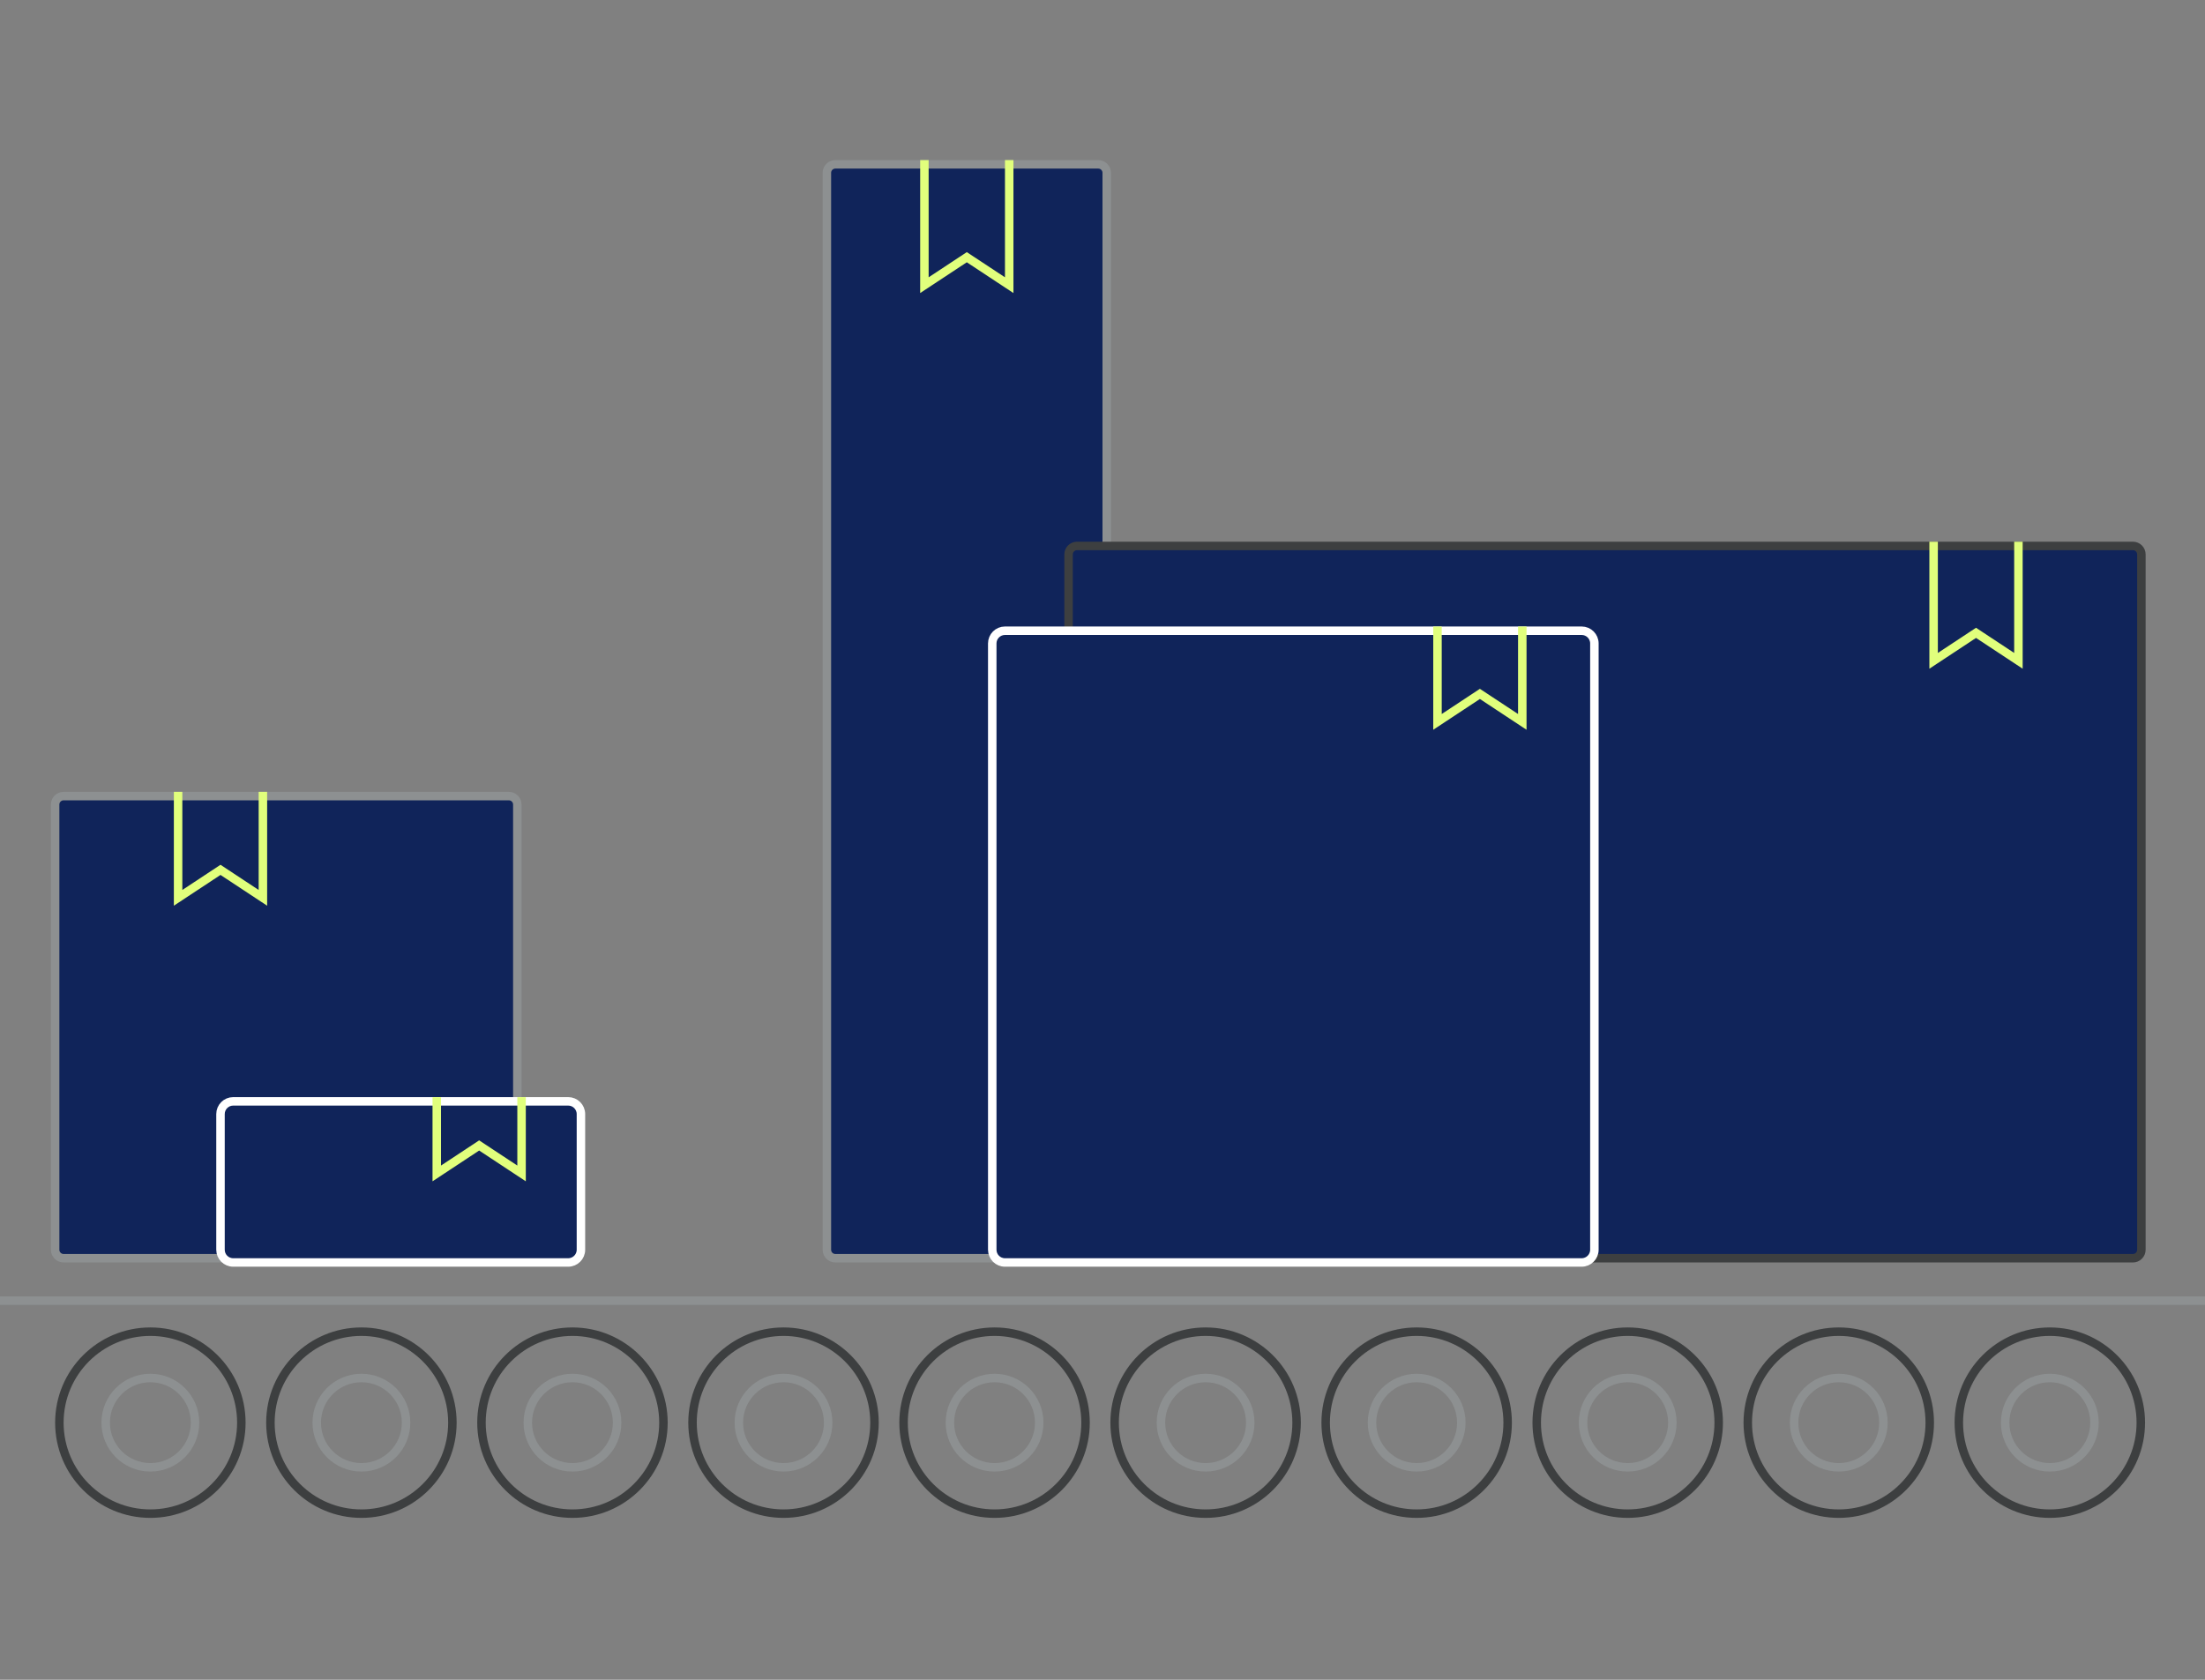
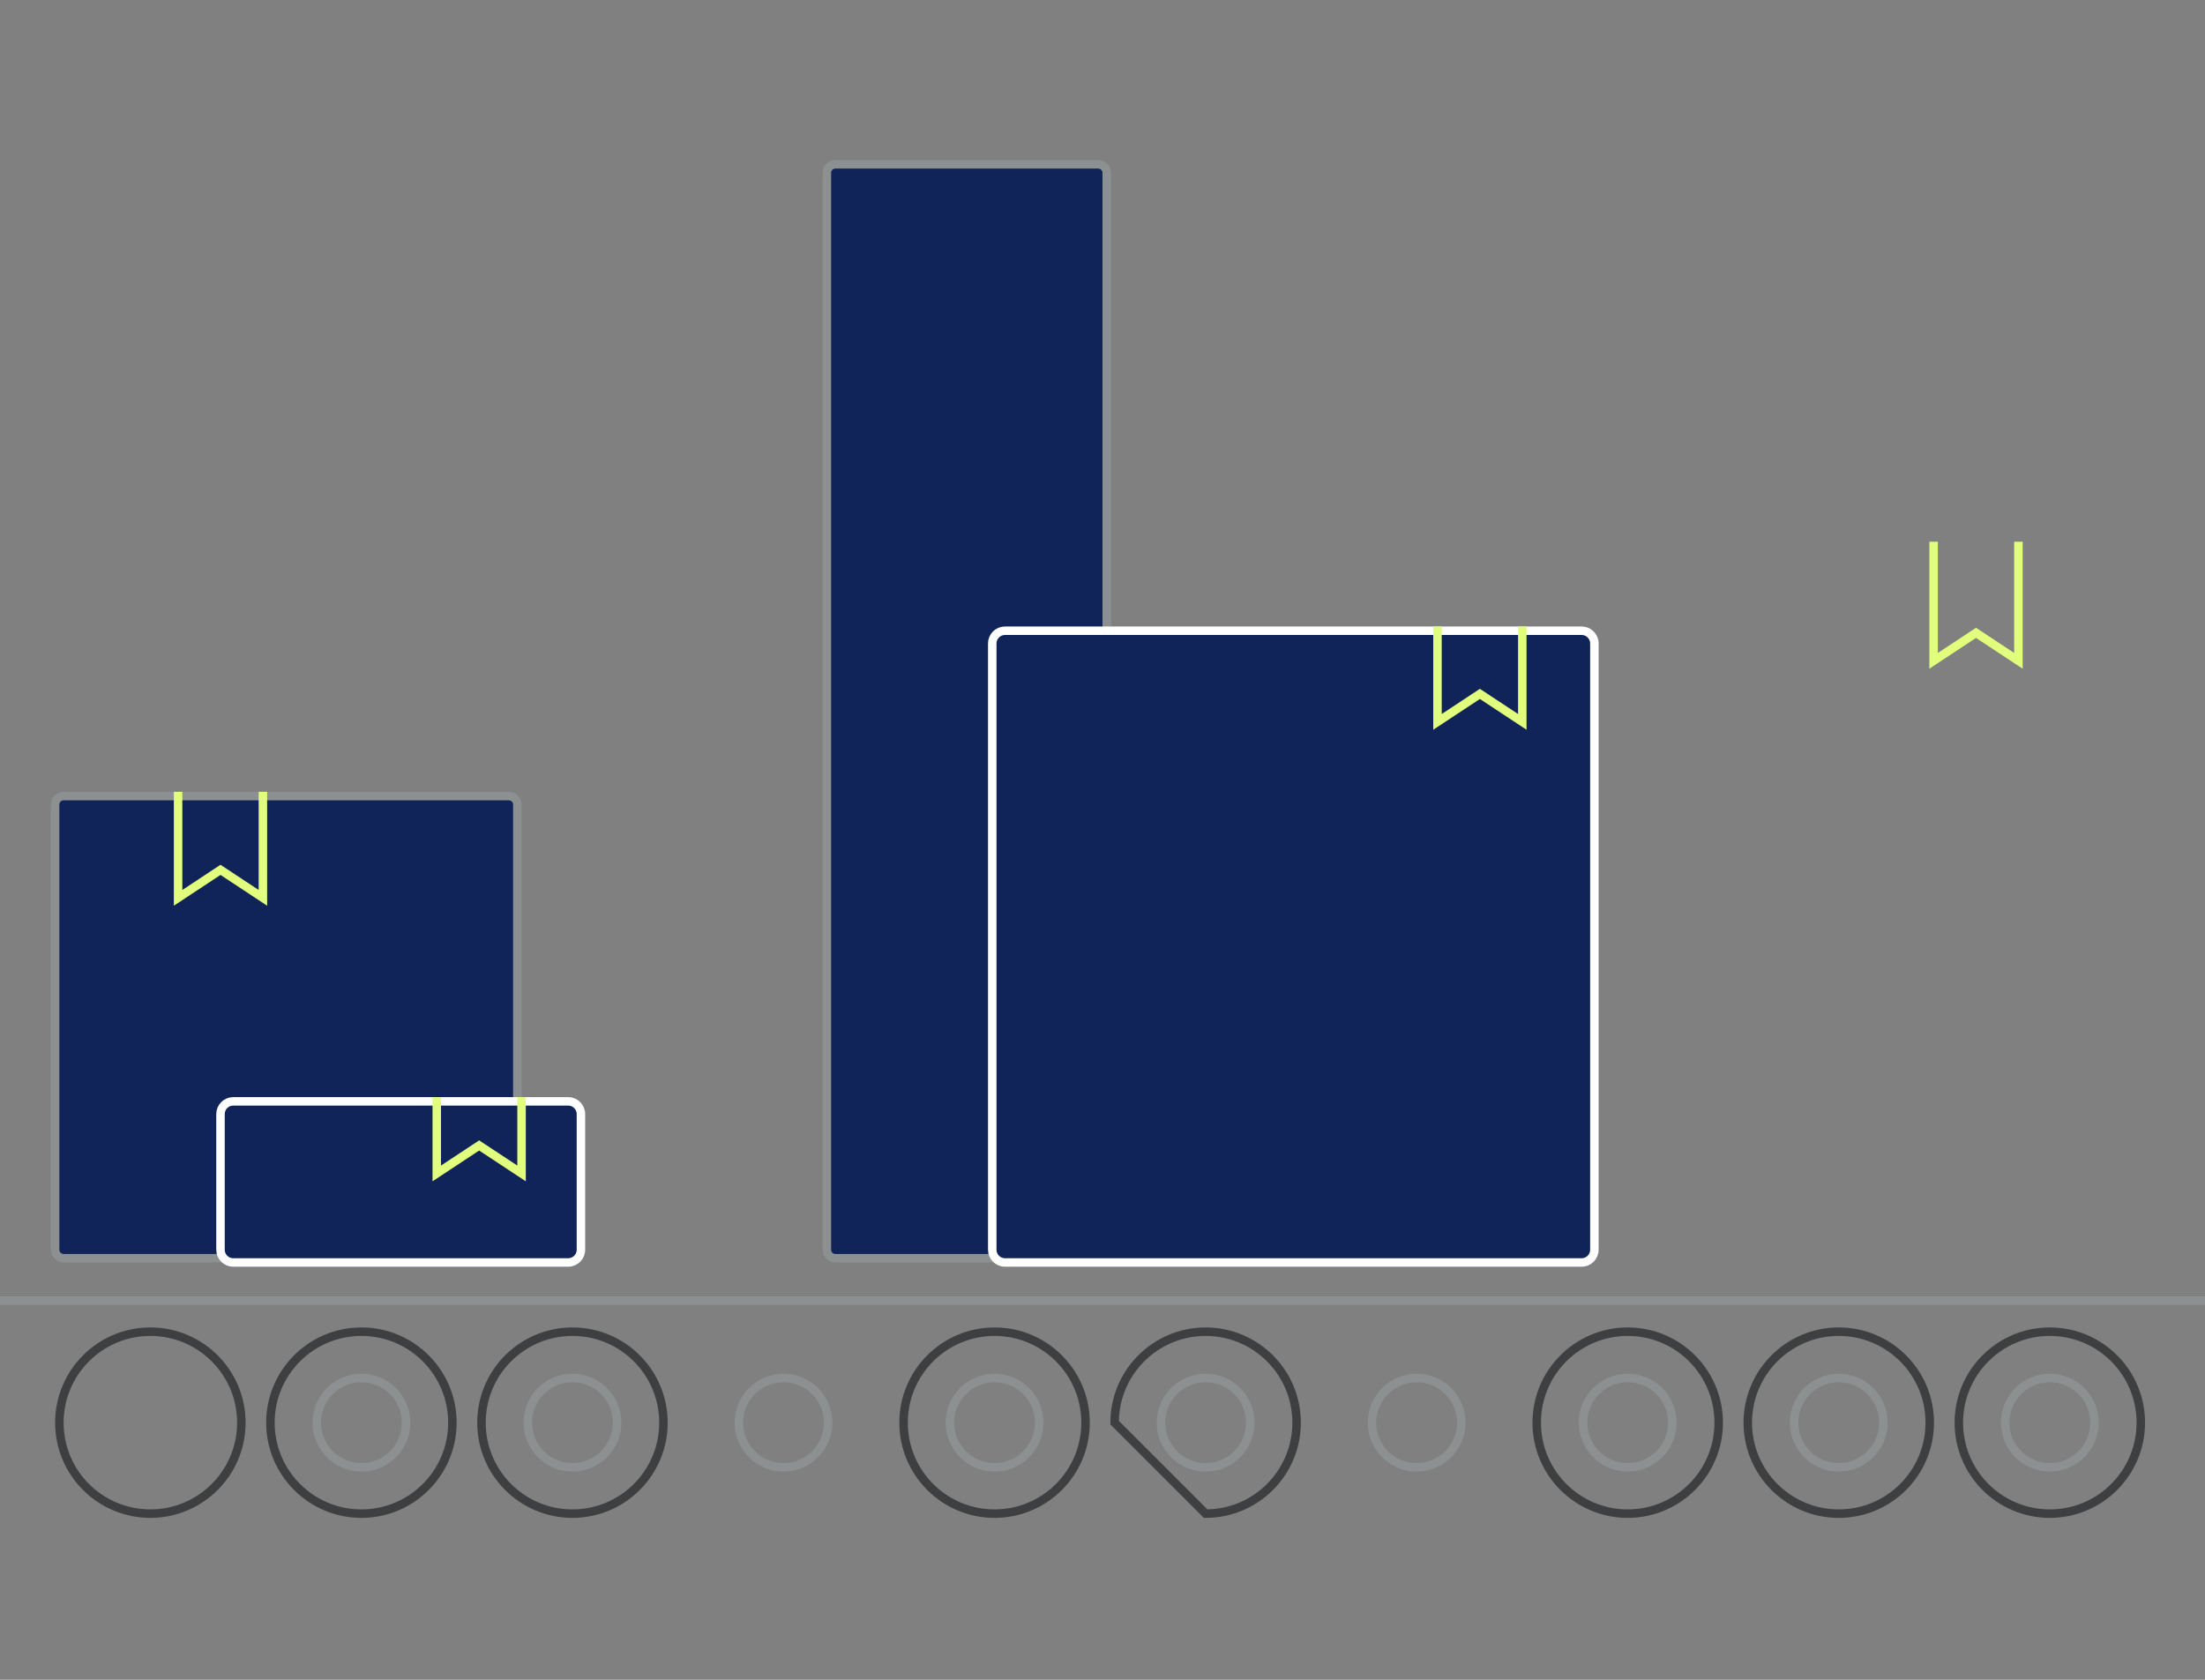
<svg xmlns="http://www.w3.org/2000/svg" width="840" height="640" viewBox="0 0 840 640" fill="none">
  <rect x="0" y="0" width="840" height="640" fill="#808080" stroke="none" />
  <path d="M418.385 62.615H318.231C316.446 62.615 315 64.062 315 65.846V476.154C315 477.938 316.446 479.385 318.231 479.385H418.385C420.169 479.385 421.615 477.938 421.615 476.154V65.846C421.615 64.062 420.169 62.615 418.385 62.615Z" fill="#10245A" stroke="#8D9091" stroke-width="3.231" />
-   <path d="M352.154 61V108.654L368.308 97.992L384.462 108.654V61" stroke="#E1FF7C" stroke-width="3.231" />
-   <path d="M812.538 208H410.308C408.523 208 407.077 209.446 407.077 211.231V476.154C407.077 477.938 408.523 479.385 410.308 479.385H812.538C814.323 479.385 815.769 477.938 815.769 476.154V211.231C815.769 209.446 814.323 208 812.538 208Z" fill="#10245A" stroke="#3D3F40" stroke-width="3.231" stroke-linecap="round" />
  <path d="M736.615 206.385V251.777L752.769 241.115L768.923 251.777V206.385" stroke="#E1FF7C" stroke-width="3.231" />
  <path d="M602.538 240.308H382.846C380.17 240.308 378 242.477 378 245.154V476.154C378 478.83 380.17 481 382.846 481H602.538C605.215 481 607.385 478.83 607.385 476.154V245.154C607.385 242.477 605.215 240.308 602.538 240.308Z" fill="#10245A" stroke="white" stroke-width="3.231" />
  <path d="M547.615 238.692V275.038L563.769 264.377L579.923 275.038V238.692" stroke="#E1FF7C" stroke-width="3.231" />
  <path d="M193.846 303.308H24.231C22.447 303.308 21 304.754 21 306.538V476.154C21 477.938 22.447 479.385 24.231 479.385H193.846C195.63 479.385 197.077 477.938 197.077 476.154V306.538C197.077 304.754 195.63 303.308 193.846 303.308Z" fill="#10245A" stroke="#8D9091" stroke-width="3.231" stroke-linecap="round" />
  <path d="M67.846 301.692V342.077L84 331.415L100.154 342.077V301.692" stroke="#E1FF7C" stroke-width="3.231" />
  <path d="M216.462 419.615H88.846C86.17 419.615 84 421.785 84 424.462V476.154C84 478.83 86.17 481 88.846 481H216.462C219.138 481 221.308 478.83 221.308 476.154V424.462C221.308 421.785 219.138 419.615 216.462 419.615Z" fill="#10245A" stroke="white" stroke-width="3.231" />
  <path d="M166.385 418V447.077L182.538 436.415L198.692 447.077V418" stroke="#E1FF7C" stroke-width="3.231" />
  <path d="M0 495.538H840" stroke="#8D9091" stroke-width="3.231" />
  <path d="M57.278 576.695C76.422 576.695 91.941 561.176 91.941 542.032C91.941 522.889 76.422 507.37 57.278 507.37C38.135 507.37 22.616 522.889 22.616 542.032C22.616 561.176 38.135 576.695 57.278 576.695Z" stroke="#3D3F40" stroke-width="3.231" />
-   <path d="M57.278 559.047C66.675 559.047 74.293 551.43 74.293 542.033C74.293 532.635 66.675 525.018 57.278 525.018C47.881 525.018 40.263 532.635 40.263 542.033C40.263 551.43 47.881 559.047 57.278 559.047Z" stroke="#8D9091" stroke-width="3.231" />
  <path d="M137.679 559.047C147.076 559.047 154.694 551.43 154.694 542.033C154.694 532.635 147.076 525.018 137.679 525.018C128.282 525.018 120.664 532.635 120.664 542.033C120.664 551.43 128.282 559.047 137.679 559.047Z" stroke="#8D9091" stroke-width="3.231" />
  <path d="M218.079 559.047C227.476 559.047 235.093 551.43 235.093 542.033C235.093 532.635 227.476 525.018 218.079 525.018C208.682 525.018 201.064 532.635 201.064 542.033C201.064 551.43 208.682 559.047 218.079 559.047Z" stroke="#8D9091" stroke-width="3.231" />
  <path d="M298.479 559.047C307.876 559.047 315.494 551.43 315.494 542.033C315.494 532.635 307.876 525.018 298.479 525.018C289.082 525.018 281.465 532.635 281.465 542.033C281.465 551.43 289.082 559.047 298.479 559.047Z" stroke="#8D9091" stroke-width="3.231" />
  <path d="M378.879 559.047C388.276 559.047 395.893 551.43 395.893 542.033C395.893 532.635 388.276 525.018 378.879 525.018C369.482 525.018 361.864 532.635 361.864 542.033C361.864 551.43 369.482 559.047 378.879 559.047Z" stroke="#8D9091" stroke-width="3.231" />
  <path d="M459.28 559.047C468.677 559.047 476.294 551.43 476.294 542.033C476.294 532.635 468.677 525.018 459.28 525.018C449.882 525.018 442.265 532.635 442.265 542.033C442.265 551.43 449.882 559.047 459.28 559.047Z" stroke="#8D9091" stroke-width="3.231" />
  <path d="M539.68 559.047C549.077 559.047 556.695 551.43 556.695 542.033C556.695 532.635 549.077 525.018 539.68 525.018C530.283 525.018 522.666 532.635 522.666 542.033C522.666 551.43 530.283 559.047 539.68 559.047Z" stroke="#8D9091" stroke-width="3.231" />
  <path d="M620.081 559.047C629.478 559.047 637.096 551.43 637.096 542.033C637.096 532.635 629.478 525.018 620.081 525.018C610.684 525.018 603.066 532.635 603.066 542.033C603.066 551.43 610.684 559.047 620.081 559.047Z" stroke="#8D9091" stroke-width="3.231" />
  <path d="M700.481 559.047C709.878 559.047 717.496 551.43 717.496 542.033C717.496 532.635 709.878 525.018 700.481 525.018C691.084 525.018 683.466 532.635 683.466 542.033C683.466 551.43 691.084 559.047 700.481 559.047Z" stroke="#8D9091" stroke-width="3.231" />
  <path d="M780.882 559.047C790.279 559.047 797.897 551.43 797.897 542.033C797.897 532.635 790.279 525.018 780.882 525.018C771.485 525.018 763.867 532.635 763.867 542.033C763.867 551.43 771.485 559.047 780.882 559.047Z" stroke="#8D9091" stroke-width="3.231" />
  <path d="M137.679 576.695C156.823 576.695 172.342 561.176 172.342 542.032C172.342 522.889 156.823 507.37 137.679 507.37C118.535 507.37 103.016 522.889 103.016 542.032C103.016 561.176 118.535 576.695 137.679 576.695Z" stroke="#3D3F40" stroke-width="3.231" />
  <path d="M218.078 576.695C237.222 576.695 252.741 561.176 252.741 542.032C252.741 522.889 237.222 507.37 218.078 507.37C198.935 507.37 183.416 522.889 183.416 542.032C183.416 561.176 198.935 576.695 218.078 576.695Z" stroke="#3D3F40" stroke-width="3.231" />
-   <path d="M298.479 576.695C317.623 576.695 333.142 561.176 333.142 542.032C333.142 522.889 317.623 507.37 298.479 507.37C279.336 507.37 263.816 522.889 263.816 542.032C263.816 561.176 279.336 576.695 298.479 576.695Z" stroke="#3D3F40" stroke-width="3.231" />
  <path d="M378.879 576.695C398.023 576.695 413.542 561.176 413.542 542.032C413.542 522.889 398.023 507.37 378.879 507.37C359.735 507.37 344.216 522.889 344.216 542.032C344.216 561.176 359.735 576.695 378.879 576.695Z" stroke="#3D3F40" stroke-width="3.231" />
-   <path d="M459.28 576.695C478.423 576.695 493.943 561.176 493.943 542.032C493.943 522.889 478.423 507.37 459.28 507.37C440.136 507.37 424.617 522.889 424.617 542.032C424.617 561.176 440.136 576.695 459.28 576.695Z" stroke="#3D3F40" stroke-width="3.231" />
-   <path d="M539.681 576.695C558.824 576.695 574.343 561.176 574.343 542.032C574.343 522.889 558.824 507.37 539.681 507.37C520.537 507.37 505.018 522.889 505.018 542.032C505.018 561.176 520.537 576.695 539.681 576.695Z" stroke="#3D3F40" stroke-width="3.231" />
+   <path d="M459.28 576.695C478.423 576.695 493.943 561.176 493.943 542.032C493.943 522.889 478.423 507.37 459.28 507.37C440.136 507.37 424.617 522.889 424.617 542.032Z" stroke="#3D3F40" stroke-width="3.231" />
  <path d="M620.08 576.695C639.223 576.695 654.743 561.176 654.743 542.032C654.743 522.889 639.223 507.37 620.08 507.37C600.936 507.37 585.417 522.889 585.417 542.032C585.417 561.176 600.936 576.695 620.08 576.695Z" stroke="#3D3F40" stroke-width="3.231" />
  <path d="M700.481 576.695C719.625 576.695 735.144 561.176 735.144 542.032C735.144 522.889 719.625 507.37 700.481 507.37C681.337 507.37 665.818 522.889 665.818 542.032C665.818 561.176 681.337 576.695 700.481 576.695Z" stroke="#3D3F40" stroke-width="3.231" />
  <path d="M780.882 576.695C800.026 576.695 815.545 561.176 815.545 542.032C815.545 522.889 800.026 507.37 780.882 507.37C761.738 507.37 746.219 522.889 746.219 542.032C746.219 561.176 761.738 576.695 780.882 576.695Z" stroke="#3D3F40" stroke-width="3.231" />
</svg>